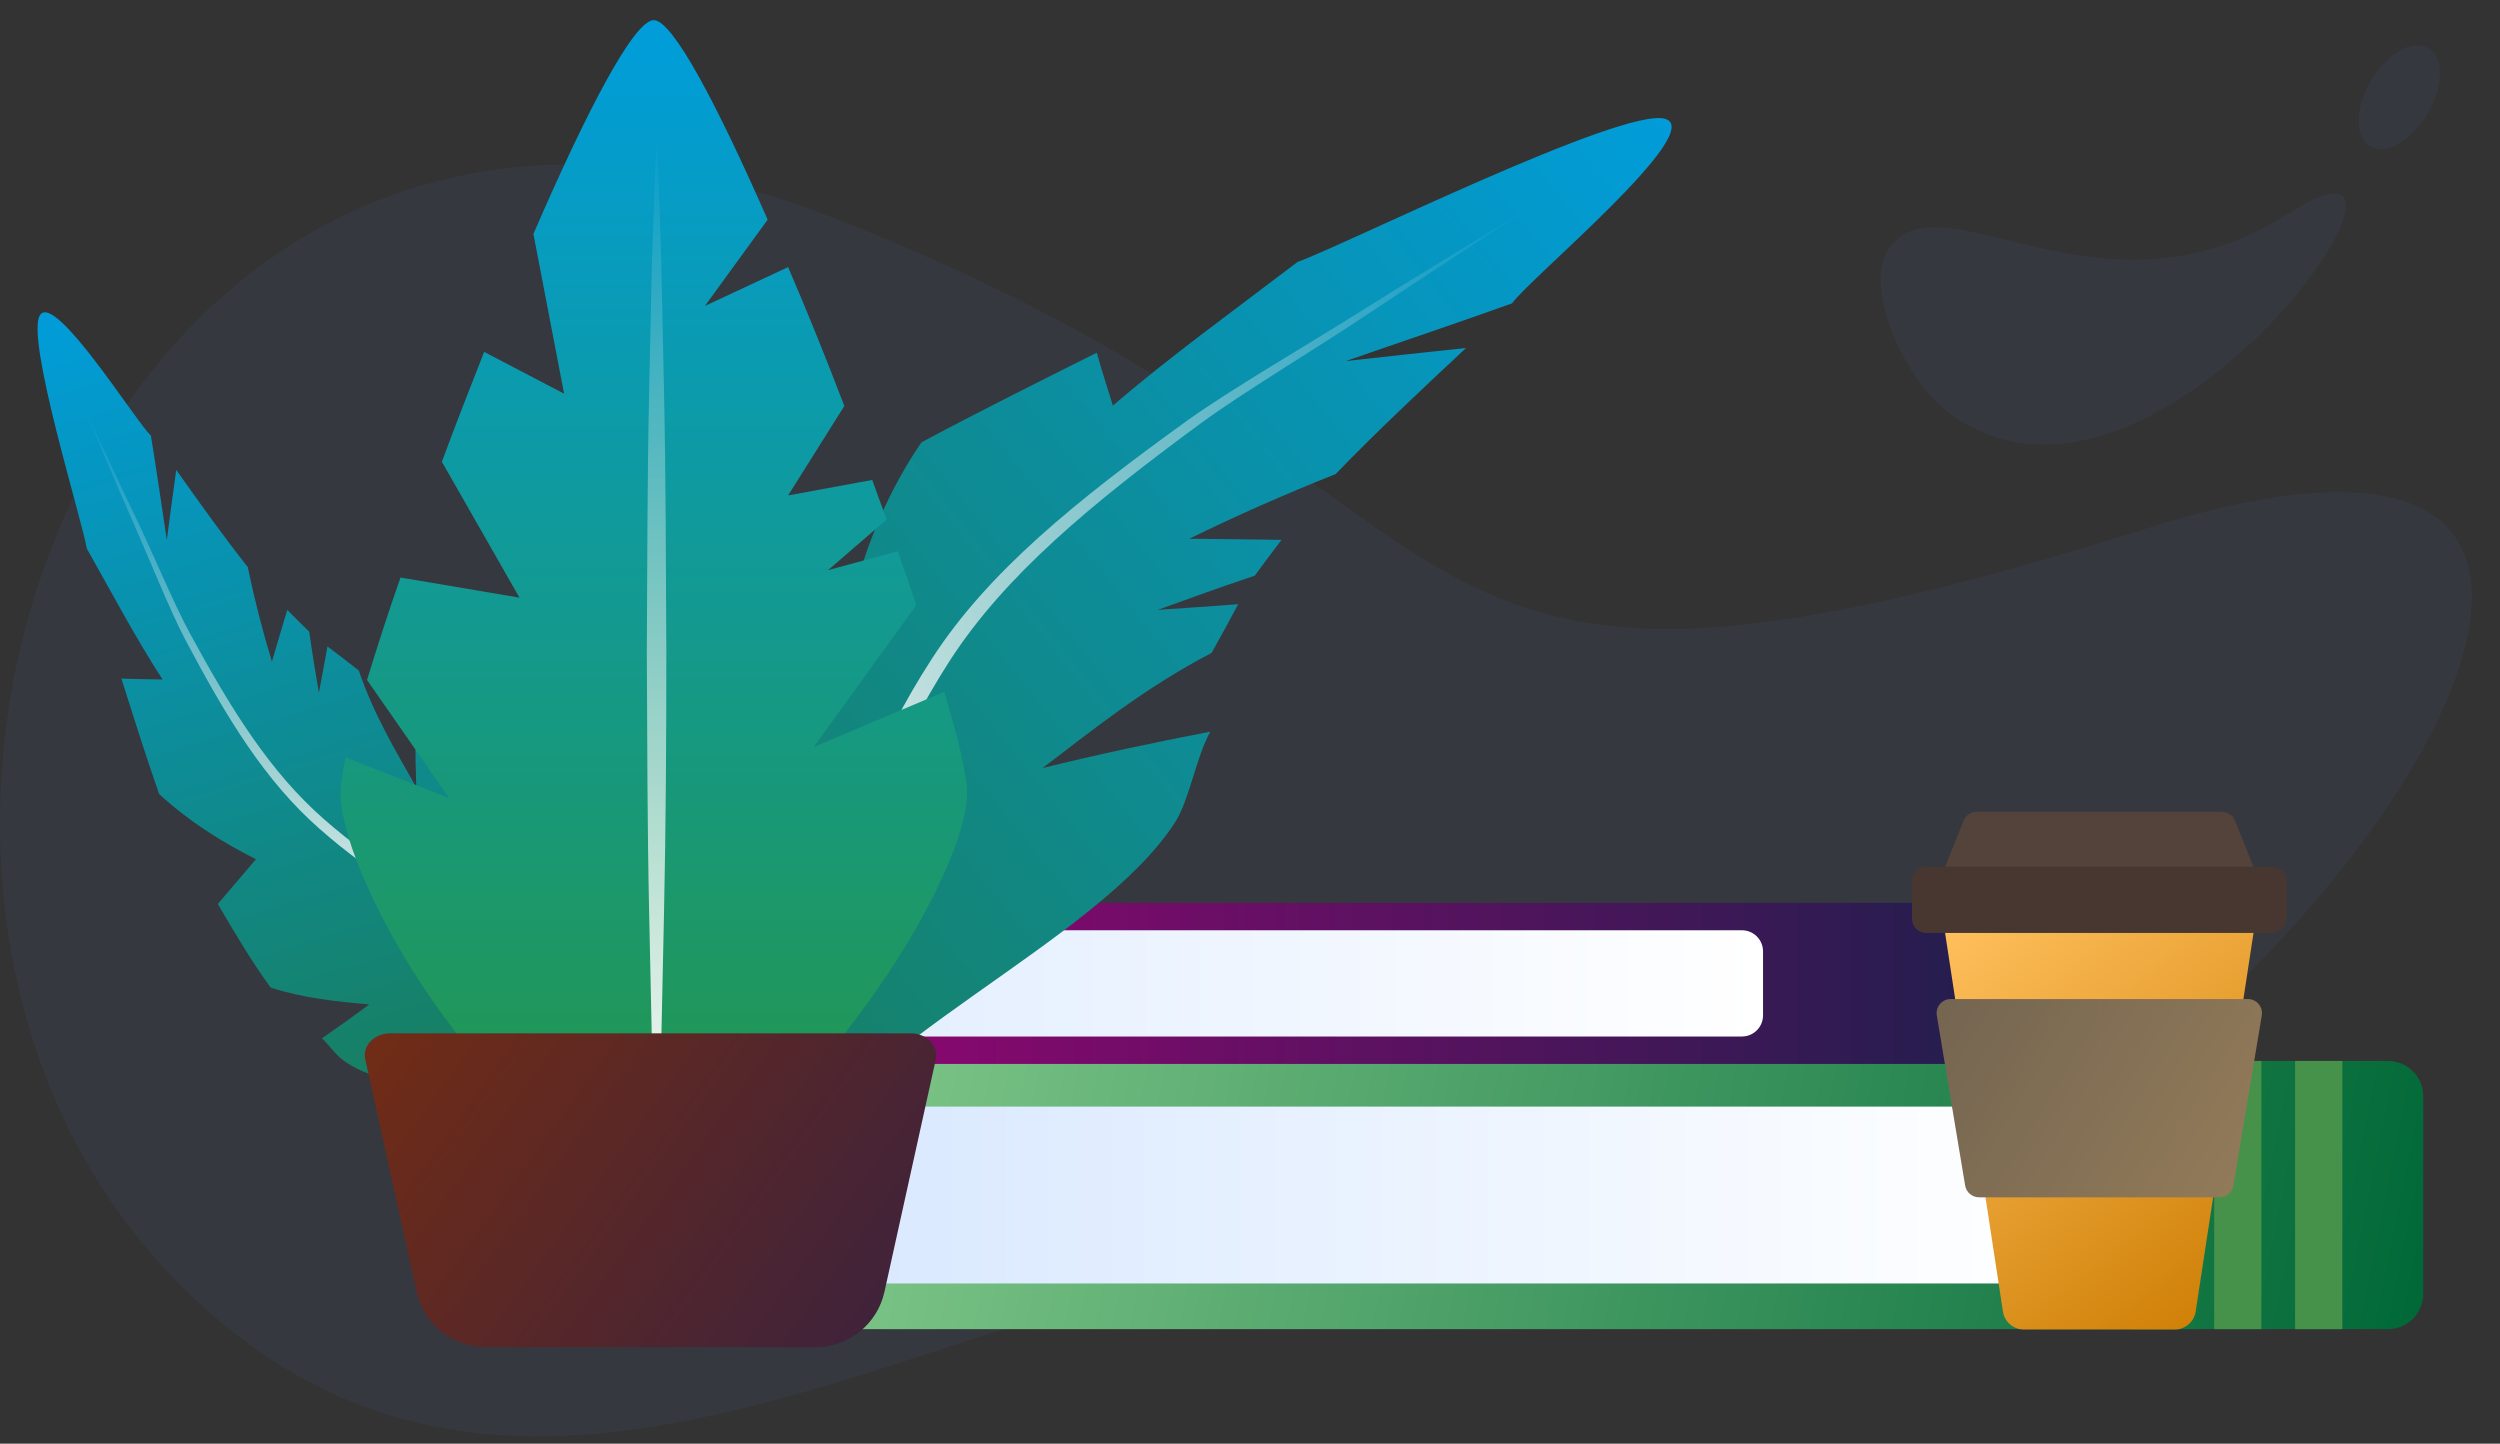
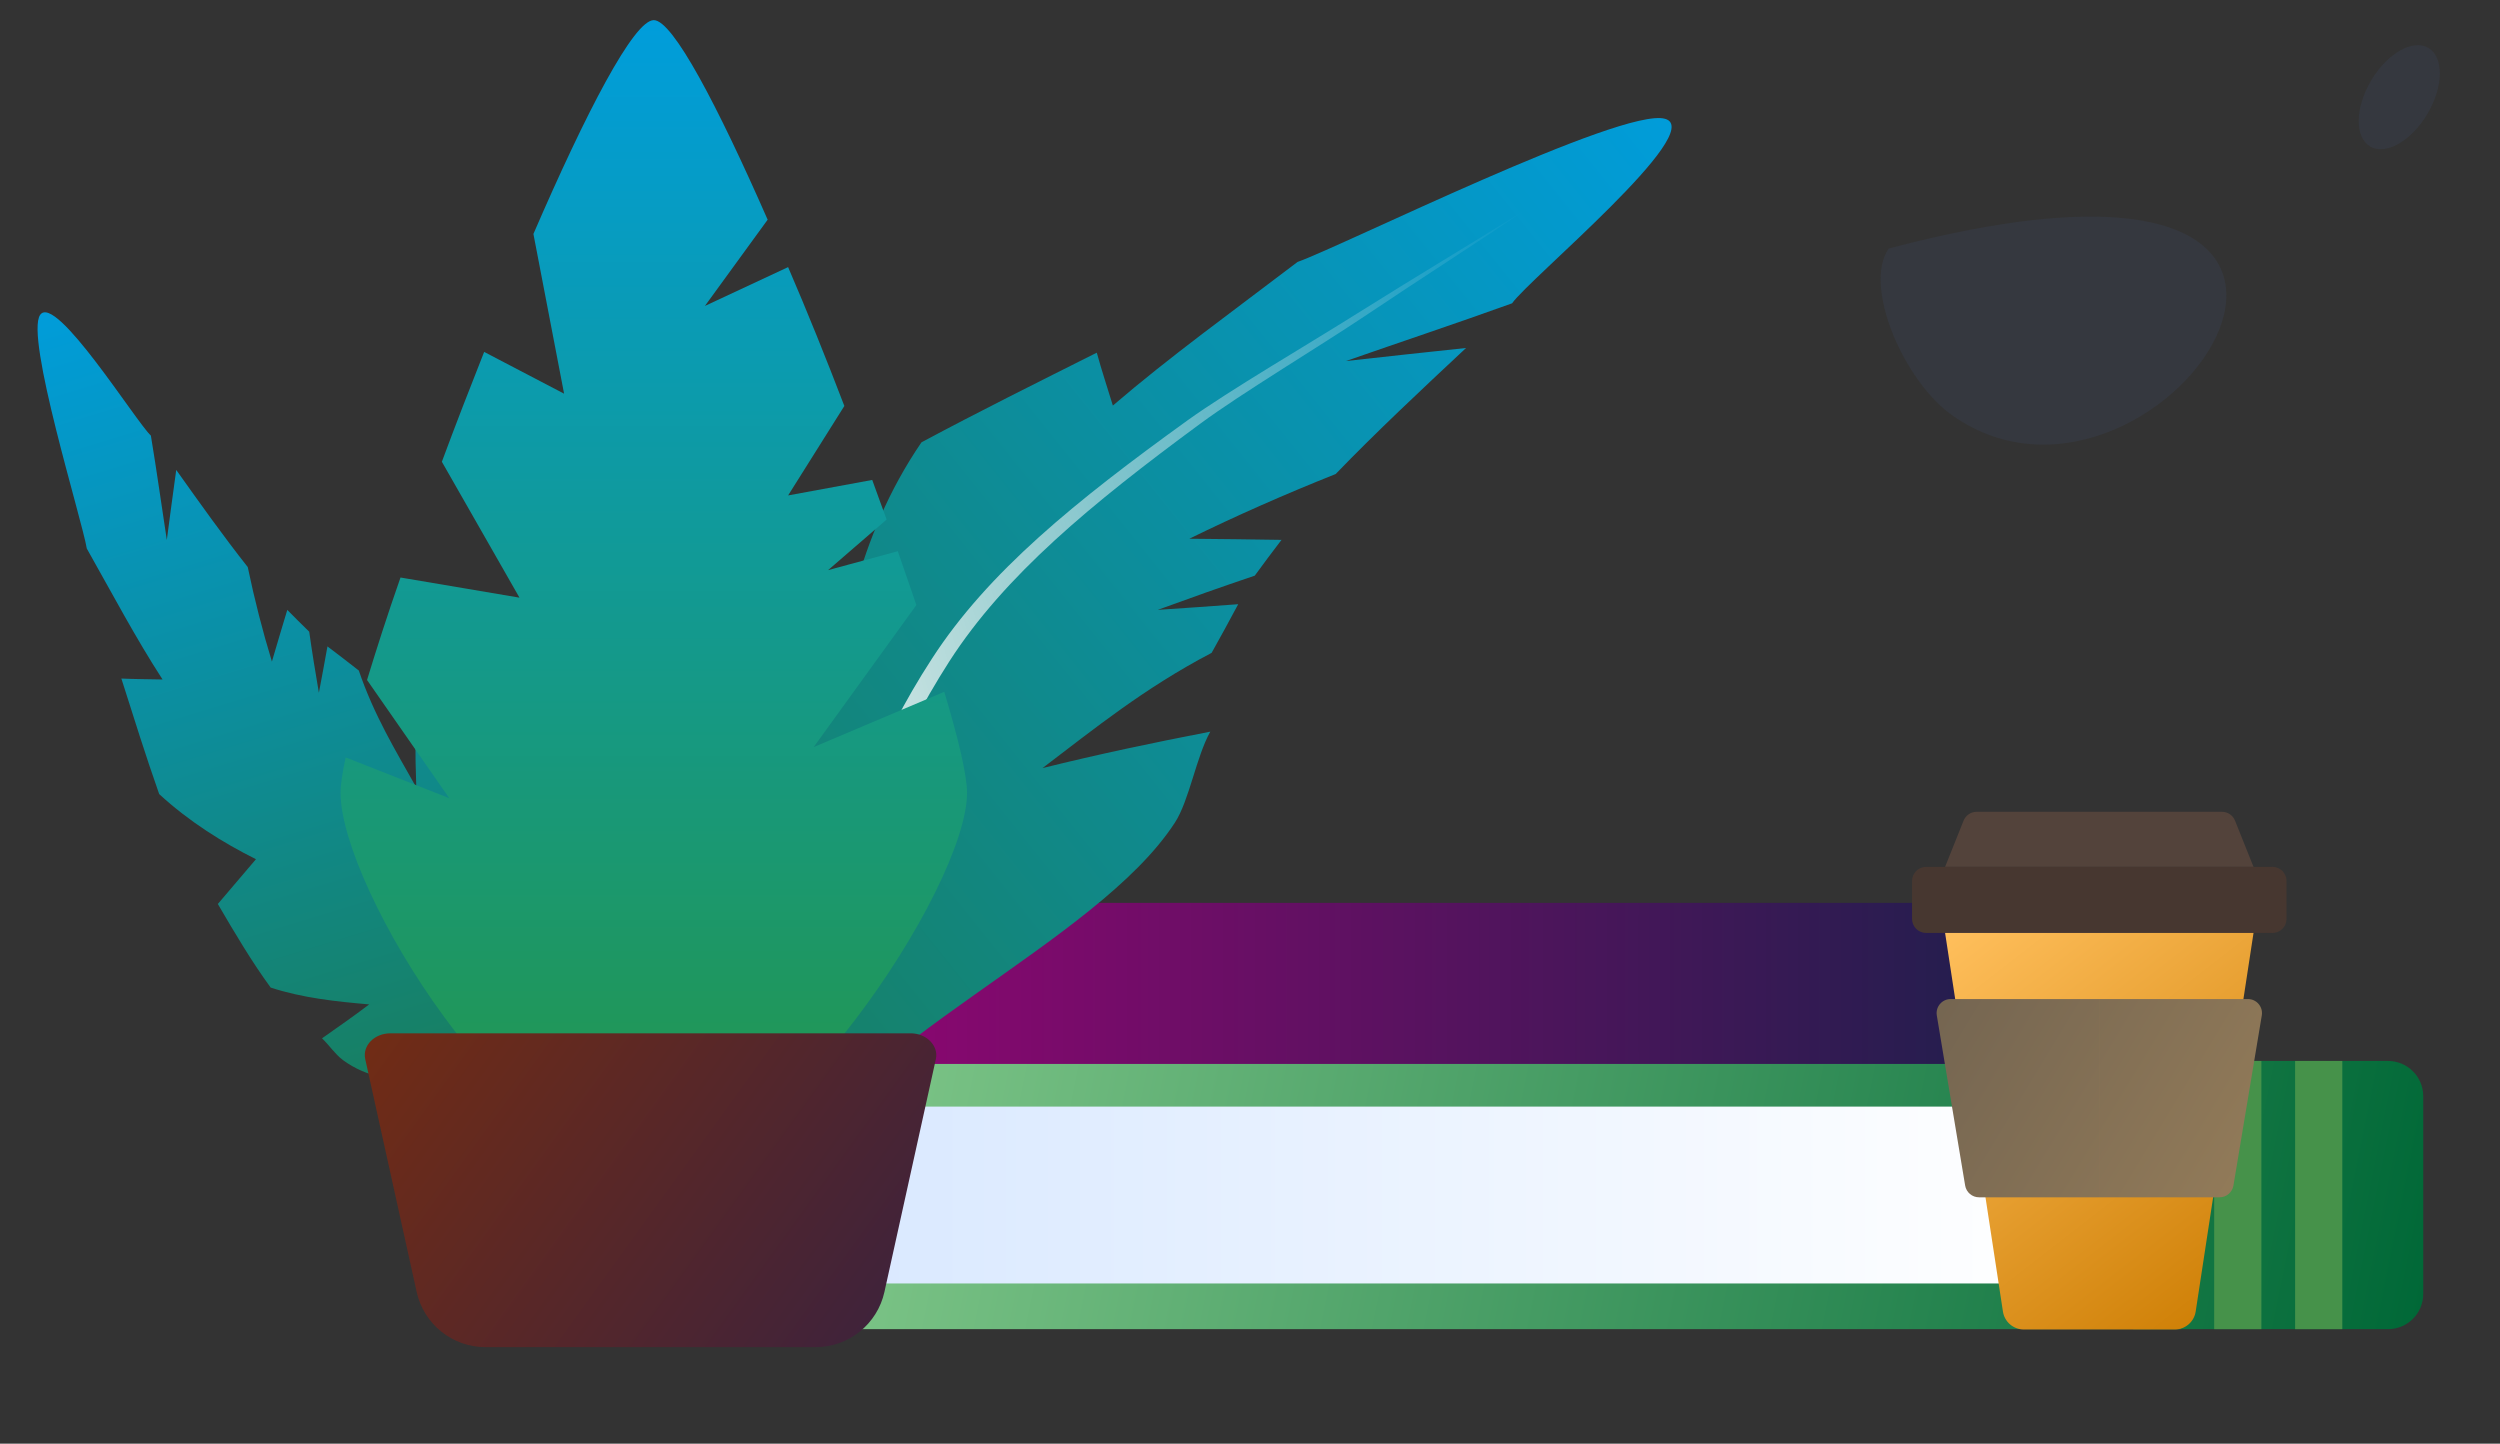
<svg xmlns="http://www.w3.org/2000/svg" width="355" height="205" viewBox="0 0 355 205" fill="none">
  <rect x="0" y="0" width="355" height="205" fill="#333333" stroke="none" />
-   <path d="M117.681 30.68C219.455 70.143 188.3 111.852 304.613 75.111C420.925 38.37 291.567 208.27 210.454 181.701C153.699 163.111 80.945 240.683 24.113 180.917C-32.72 121.151 15.907 -8.784 117.681 30.68Z" fill="#4967AD" fill-opacity="0.1" />
  <path d="M344.1 183.738C344.1 186.499 341.861 188.738 339.1 188.738H119.635C118.735 188.738 118.293 187.642 118.941 187.018L123.859 182.278V157.16L118.926 152.374C118.282 151.748 118.725 150.656 119.623 150.656H339.1C341.861 150.656 344.1 152.895 344.1 155.656V183.738Z" fill="url(#paint0_linear)" />
  <path d="M309.627 150.656H302.924V188.738H309.627V150.656Z" fill="#46924A" />
  <path d="M321.117 150.656H314.414V188.738H321.117V150.656Z" fill="#46924A" />
  <path d="M332.609 150.656H325.906V188.738H332.609V150.656Z" fill="#46924A" />
  <path d="M291.433 179.256C291.433 180.913 290.09 182.256 288.433 182.256H123.861V157.138H288.433C290.09 157.138 291.433 158.481 291.433 160.138V179.256Z" fill="url(#paint1_linear)" />
  <path d="M303.018 146.076C303.018 148.838 300.779 151.076 298.018 151.076H79.798C78.775 151.076 78.412 149.723 79.297 149.211L82.777 147.197V132.111L79.273 130.068C78.391 129.554 78.755 128.204 79.776 128.204H298.018C300.779 128.204 303.018 130.443 303.018 133.204V146.076Z" fill="url(#paint2_linear)" />
-   <path d="M250.351 144.183C250.351 145.84 249.008 147.183 247.351 147.183H82.779V132.097H247.351C249.008 132.097 250.351 133.44 250.351 135.097V144.183Z" fill="url(#paint3_linear)" />
  <path fill-rule="evenodd" clip-rule="evenodd" d="M280.685 115.274C279.868 115.274 279.132 115.772 278.828 116.531L276.203 123.094H298.101V115.274H280.685ZM315.517 115.274C316.335 115.274 317.07 115.772 317.374 116.531L319.999 123.094H298.101V115.274H315.517Z" fill="#53433B" />
  <path fill-rule="evenodd" clip-rule="evenodd" d="M322.689 123.094C323.793 123.094 324.689 123.989 324.689 125.094V130.479C324.689 131.583 323.793 132.479 322.689 132.479H298.102V132.48H273.512C272.407 132.48 271.512 131.584 271.512 130.48V125.095C271.512 123.99 272.407 123.095 273.512 123.095H298.099V123.094H322.689Z" fill="#473730" />
  <path fill-rule="evenodd" clip-rule="evenodd" d="M298.101 132.479H276.203L284.417 186.24C284.64 187.705 285.9 188.787 287.382 188.787H298.101V132.479ZM298.101 132.479H319.999L311.786 186.24C311.562 187.705 310.302 188.787 308.82 188.787H298.101V132.479Z" fill="url(#paint4_linear)" />
  <path fill-rule="evenodd" clip-rule="evenodd" d="M276.999 141.864C275.763 141.864 274.823 142.973 275.026 144.193L279.051 168.346C279.212 169.311 280.047 170.018 281.024 170.018H298.099V141.864H276.999ZM319.202 141.864C320.438 141.864 321.378 142.973 321.174 144.193L317.149 168.346C316.988 169.311 316.154 170.018 315.176 170.018H298.101V141.864H319.202Z" fill="url(#paint5_linear)" />
  <path d="M172.049 92.707C173.335 90.41 174.611 88.082 175.824 85.798C172.021 86.087 168.209 86.344 164.397 86.601C168.929 84.948 173.472 83.327 178.178 81.743C179.419 80.054 180.66 78.364 181.974 76.662C177.603 76.587 173.242 76.544 168.881 76.501C175.454 73.28 182.447 70.184 189.661 67.314C195.464 61.303 201.82 55.359 208.177 49.415C202.484 50.012 196.801 50.641 191.119 51.269C199.051 48.502 206.534 46.016 214.717 43.071C217.045 39.686 242.515 18.564 236.431 16.869C230.42 15.16 190.721 34.895 184.25 37.198C175.02 44.228 166.133 50.63 158.025 57.591C157.258 55.066 156.429 52.586 155.744 50.08C147.337 54.298 138.921 58.484 130.851 62.808C126.151 69.684 123.286 76.828 121.396 83.662C117.109 82.107 112.832 80.584 108.546 79.029C102.693 83.617 96.975 88.147 92.076 92.863C91.564 99.214 92.773 105.454 94.098 111.573C90.372 109.351 86.853 107.058 83.252 104.747C82.02 106.468 80.374 107.831 79.398 109.639C68.486 131.223 114.684 147.699 111.134 167.152C120.529 148.106 155.688 134.02 166.853 116.785C168.877 113.656 169.88 107.415 171.862 103.894C163.792 105.454 155.905 107.114 148.033 109.071C155.41 103.475 162.441 97.741 172.049 92.707Z" fill="url(#paint6_linear)" />
  <path d="M217.192 29.428C209.117 34.866 202.11 39.316 193.714 44.944C187.398 49.169 176.22 55.897 170.447 60.157C154.921 71.582 142.652 81.723 134.806 93.915C126.97 106.138 122.818 117.728 119.134 130.36C117.767 135.115 116.188 143.422 115.042 148.403C113.49 155.048 114.158 160.496 111.43 167.022C113.472 160.487 112.425 155.042 113.66 148.355C114.571 143.35 115.823 134.97 117.026 130.178C120.302 117.454 124.364 105.814 132.334 93.533C140.296 81.221 152.737 71.149 168.633 59.689C174.622 55.391 185.983 48.762 192.615 44.579C201.357 39.087 208.7 34.743 217.192 29.428Z" fill="url(#paint7_linear)" />
  <path d="M50.95 95.215C49.475 94.059 47.976 92.903 46.499 91.79C46.11 93.983 45.696 96.177 45.282 98.37C44.79 95.508 44.323 92.647 43.908 89.701C42.87 88.684 41.832 87.668 40.795 86.608C40.051 89.053 39.331 91.498 38.611 93.944C37.296 89.638 36.137 85.121 35.179 80.521C31.704 76.124 28.365 71.428 25.026 66.731C24.563 70.046 24.126 73.362 23.688 76.677C22.919 71.694 22.284 67.015 21.424 61.856C19.319 59.908 7.908 41.598 5.709 44.702C3.512 47.761 11.662 73.815 12.323 77.89C16.002 84.408 19.276 90.614 23.082 96.487C21.116 96.443 19.173 96.442 17.234 96.355C18.989 101.88 20.718 107.404 22.603 112.758C26.885 116.699 31.651 119.657 36.346 122.008C34.533 124.127 32.745 126.246 30.932 128.365C33.36 132.522 35.767 136.593 38.439 140.238C42.998 141.723 47.748 142.218 52.428 142.626C50.216 144.304 47.985 145.852 45.728 147.442C46.791 148.459 47.527 149.642 48.694 150.532C62.74 160.739 82.07 137.853 95.722 143.516C83.291 134.641 78.55 112.206 67.721 102.676C65.755 100.948 61.354 99.207 59.094 97.429C58.96 102.263 58.928 107.013 59.114 111.811C56.191 106.606 53.112 101.57 50.95 95.215Z" fill="url(#paint8_linear)" />
-   <path d="M11.757 57.604C14.471 63.197 16.628 68 19.431 73.811C21.532 78.18 24.702 85.771 26.915 89.84C32.845 100.778 38.348 109.632 46.06 116.374C53.796 123.118 61.651 127.66 70.346 132.134C73.623 133.807 79.475 136.273 82.951 137.864C87.587 139.999 91.695 140.654 96.056 143.431C91.58 141.04 87.413 140.6 82.697 138.636C79.165 137.173 73.207 134.878 69.878 133.29C61.05 129.029 53.144 124.529 45.387 117.699C37.606 110.868 32.18 101.93 26.283 90.776C24.076 86.578 21.009 78.903 18.988 74.362C16.34 68.382 14.314 63.41 11.757 57.604Z" fill="url(#paint9_linear)" />
  <path d="M130.126 85.915C129.268 83.472 128.41 80.89 127.486 78.273L117.587 80.96L125.902 73.771C125.242 71.921 124.516 70.037 123.856 68.152L111.911 70.351L119.897 57.648C117.323 50.913 114.617 44.213 111.911 37.931L100.098 43.445L109.007 31.196C101.88 14.969 95.544 2.859 92.838 2.859C90.001 2.859 83.203 15.981 75.746 33.22L80.101 55.903L68.75 49.971C66.704 55.136 64.658 60.405 62.745 65.57L73.766 84.868L56.871 82.007C55.023 87.276 53.439 92.232 52.119 96.559L63.8 113.345L49.083 107.552C48.621 109.715 48.357 111.425 48.357 112.577C48.357 126.012 72.842 166.179 92.838 166.389C110.129 166.668 137.32 126.047 137.32 112.577C137.32 110.134 136.132 105.039 134.086 98.234L115.541 106.086L130.126 85.915Z" fill="url(#paint10_linear)" />
-   <path d="M93.234 18.597C93.564 24.774 93.695 30.951 93.894 37.093L94.29 55.589C94.553 67.942 94.553 80.261 94.62 92.615C94.62 104.969 94.553 117.287 94.29 129.641L93.894 148.137C93.695 154.314 93.564 160.491 93.234 166.633C92.904 160.456 92.772 154.279 92.574 148.137L92.178 129.641C91.914 117.287 91.914 104.969 91.848 92.615C91.914 80.261 91.914 67.942 92.178 55.589L92.574 37.093C92.838 30.951 92.97 24.774 93.234 18.597Z" fill="url(#paint11_linear)" />
  <path d="M129.335 146.732H55.42C53.176 146.732 51.46 148.463 51.856 150.362L59.165 183.451C60.177 188.032 64.238 191.294 68.93 191.294H115.825C120.517 191.294 124.578 188.032 125.59 183.451L132.899 150.362C133.295 148.519 131.579 146.732 129.335 146.732Z" fill="url(#paint12_linear)" />
-   <path d="M277.257 59.007C270.288 54.106 264.505 40.546 268.205 35.284C275.774 24.523 298.381 47.37 324.966 30.315C351.552 13.26 307.05 79.96 277.257 59.007Z" fill="#4967AD" fill-opacity="0.1" />
+   <path d="M277.257 59.007C270.288 54.106 264.505 40.546 268.205 35.284C351.552 13.26 307.05 79.96 277.257 59.007Z" fill="#4967AD" fill-opacity="0.1" />
  <ellipse cx="340.698" cy="13.802" rx="8.131" ry="4.646" transform="rotate(-59.36 340.698 13.802)" fill="#4967AD" fill-opacity="0.1" />
  <defs>
    <linearGradient id="paint0_linear" x1="117.158" y1="153.087" x2="341.576" y2="198.41" gradientUnits="userSpaceOnUse">
      <stop stop-color="#80C789" />
      <stop offset="1" stop-color="#006837" />
    </linearGradient>
    <linearGradient id="paint1_linear" x1="123.861" y1="169.697" x2="291.433" y2="169.697" gradientUnits="userSpaceOnUse">
      <stop stop-color="#DAE9FF" />
      <stop offset="1" stop-color="white" />
    </linearGradient>
    <linearGradient id="paint2_linear" x1="76.074" y1="139.726" x2="303.018" y2="139.726" gradientUnits="userSpaceOnUse">
      <stop stop-color="#AB007B" />
      <stop offset="1" stop-color="#152149" />
    </linearGradient>
    <linearGradient id="paint3_linear" x1="82.779" y1="139.64" x2="250.351" y2="139.64" gradientUnits="userSpaceOnUse">
      <stop stop-color="#DAE9FF" />
      <stop offset="1" stop-color="white" />
    </linearGradient>
    <linearGradient id="paint4_linear" x1="276.203" y1="132.479" x2="319.998" y2="188.788" gradientUnits="userSpaceOnUse">
      <stop stop-color="#FFBF5C" />
      <stop offset="1" stop-color="#CB7B00" />
    </linearGradient>
    <linearGradient id="paint5_linear" x1="274.429" y1="141.864" x2="321.548" y2="170.387" gradientUnits="userSpaceOnUse">
      <stop stop-color="#746551" />
      <stop offset="1" stop-color="#947C59" />
    </linearGradient>
    <linearGradient id="paint6_linear" x1="277.209" y1="61.306" x2="80.43" y2="218.812" gradientUnits="userSpaceOnUse">
      <stop stop-color="#009DDC" />
      <stop offset="1" stop-color="#1F763C" />
    </linearGradient>
    <linearGradient id="paint7_linear" x1="94.359" y1="110.912" x2="229.508" y2="69.832" gradientUnits="userSpaceOnUse">
      <stop stop-color="white" />
      <stop offset="0.999" stop-color="white" stop-opacity="0" />
    </linearGradient>
    <linearGradient id="paint8_linear" x1="44.612" y1="30.134" x2="91.022" y2="182.013" gradientUnits="userSpaceOnUse">
      <stop stop-color="#009DDC" />
      <stop offset="1" stop-color="#1F763C" />
    </linearGradient>
    <linearGradient id="paint9_linear" x1="52.129" y1="142.451" x2="54.02" y2="58.537" gradientUnits="userSpaceOnUse">
      <stop stop-color="white" />
      <stop offset="0.999" stop-color="white" stop-opacity="0" />
    </linearGradient>
    <linearGradient id="paint10_linear" x1="93.632" y1="2.148" x2="93.632" y2="165.688" gradientUnits="userSpaceOnUse">
      <stop stop-color="#009DDC" />
      <stop offset="1" stop-color="#249649" />
    </linearGradient>
    <linearGradient id="paint11_linear" x1="93.26" y1="166.674" x2="93.26" y2="18.613" gradientUnits="userSpaceOnUse">
      <stop stop-color="white" />
      <stop offset="0.999" stop-color="white" stop-opacity="0" />
    </linearGradient>
    <linearGradient id="paint12_linear" x1="137.215" y1="191.424" x2="60.178" y2="135.787" gradientUnits="userSpaceOnUse">
      <stop stop-color="#382140" />
      <stop offset="1" stop-color="#712C15" />
    </linearGradient>
  </defs>
</svg>